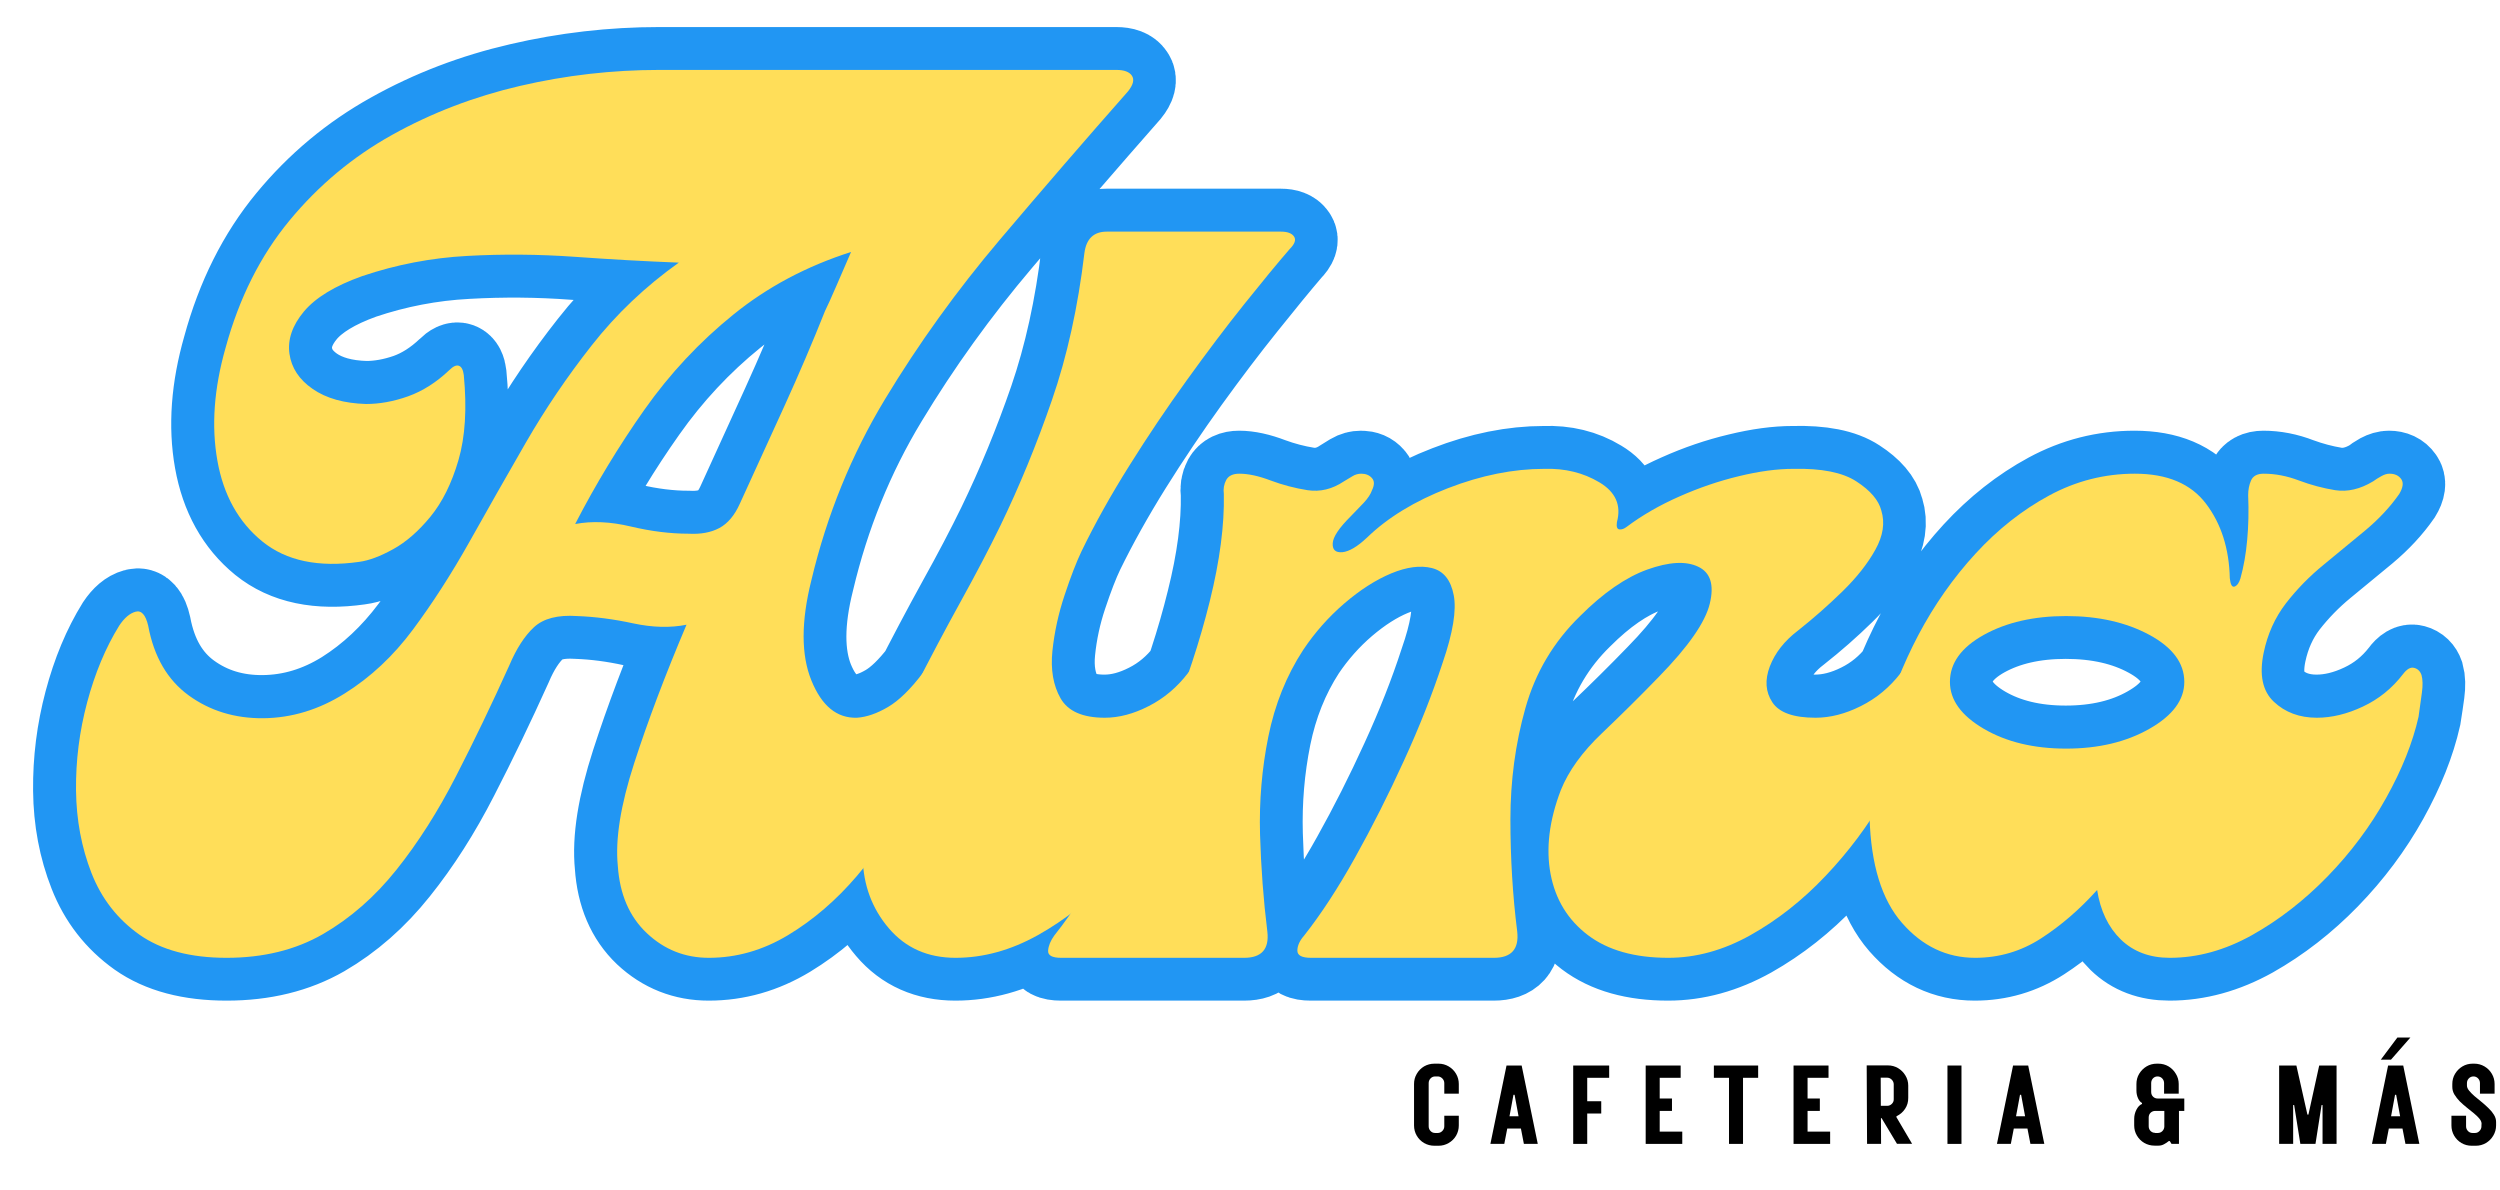
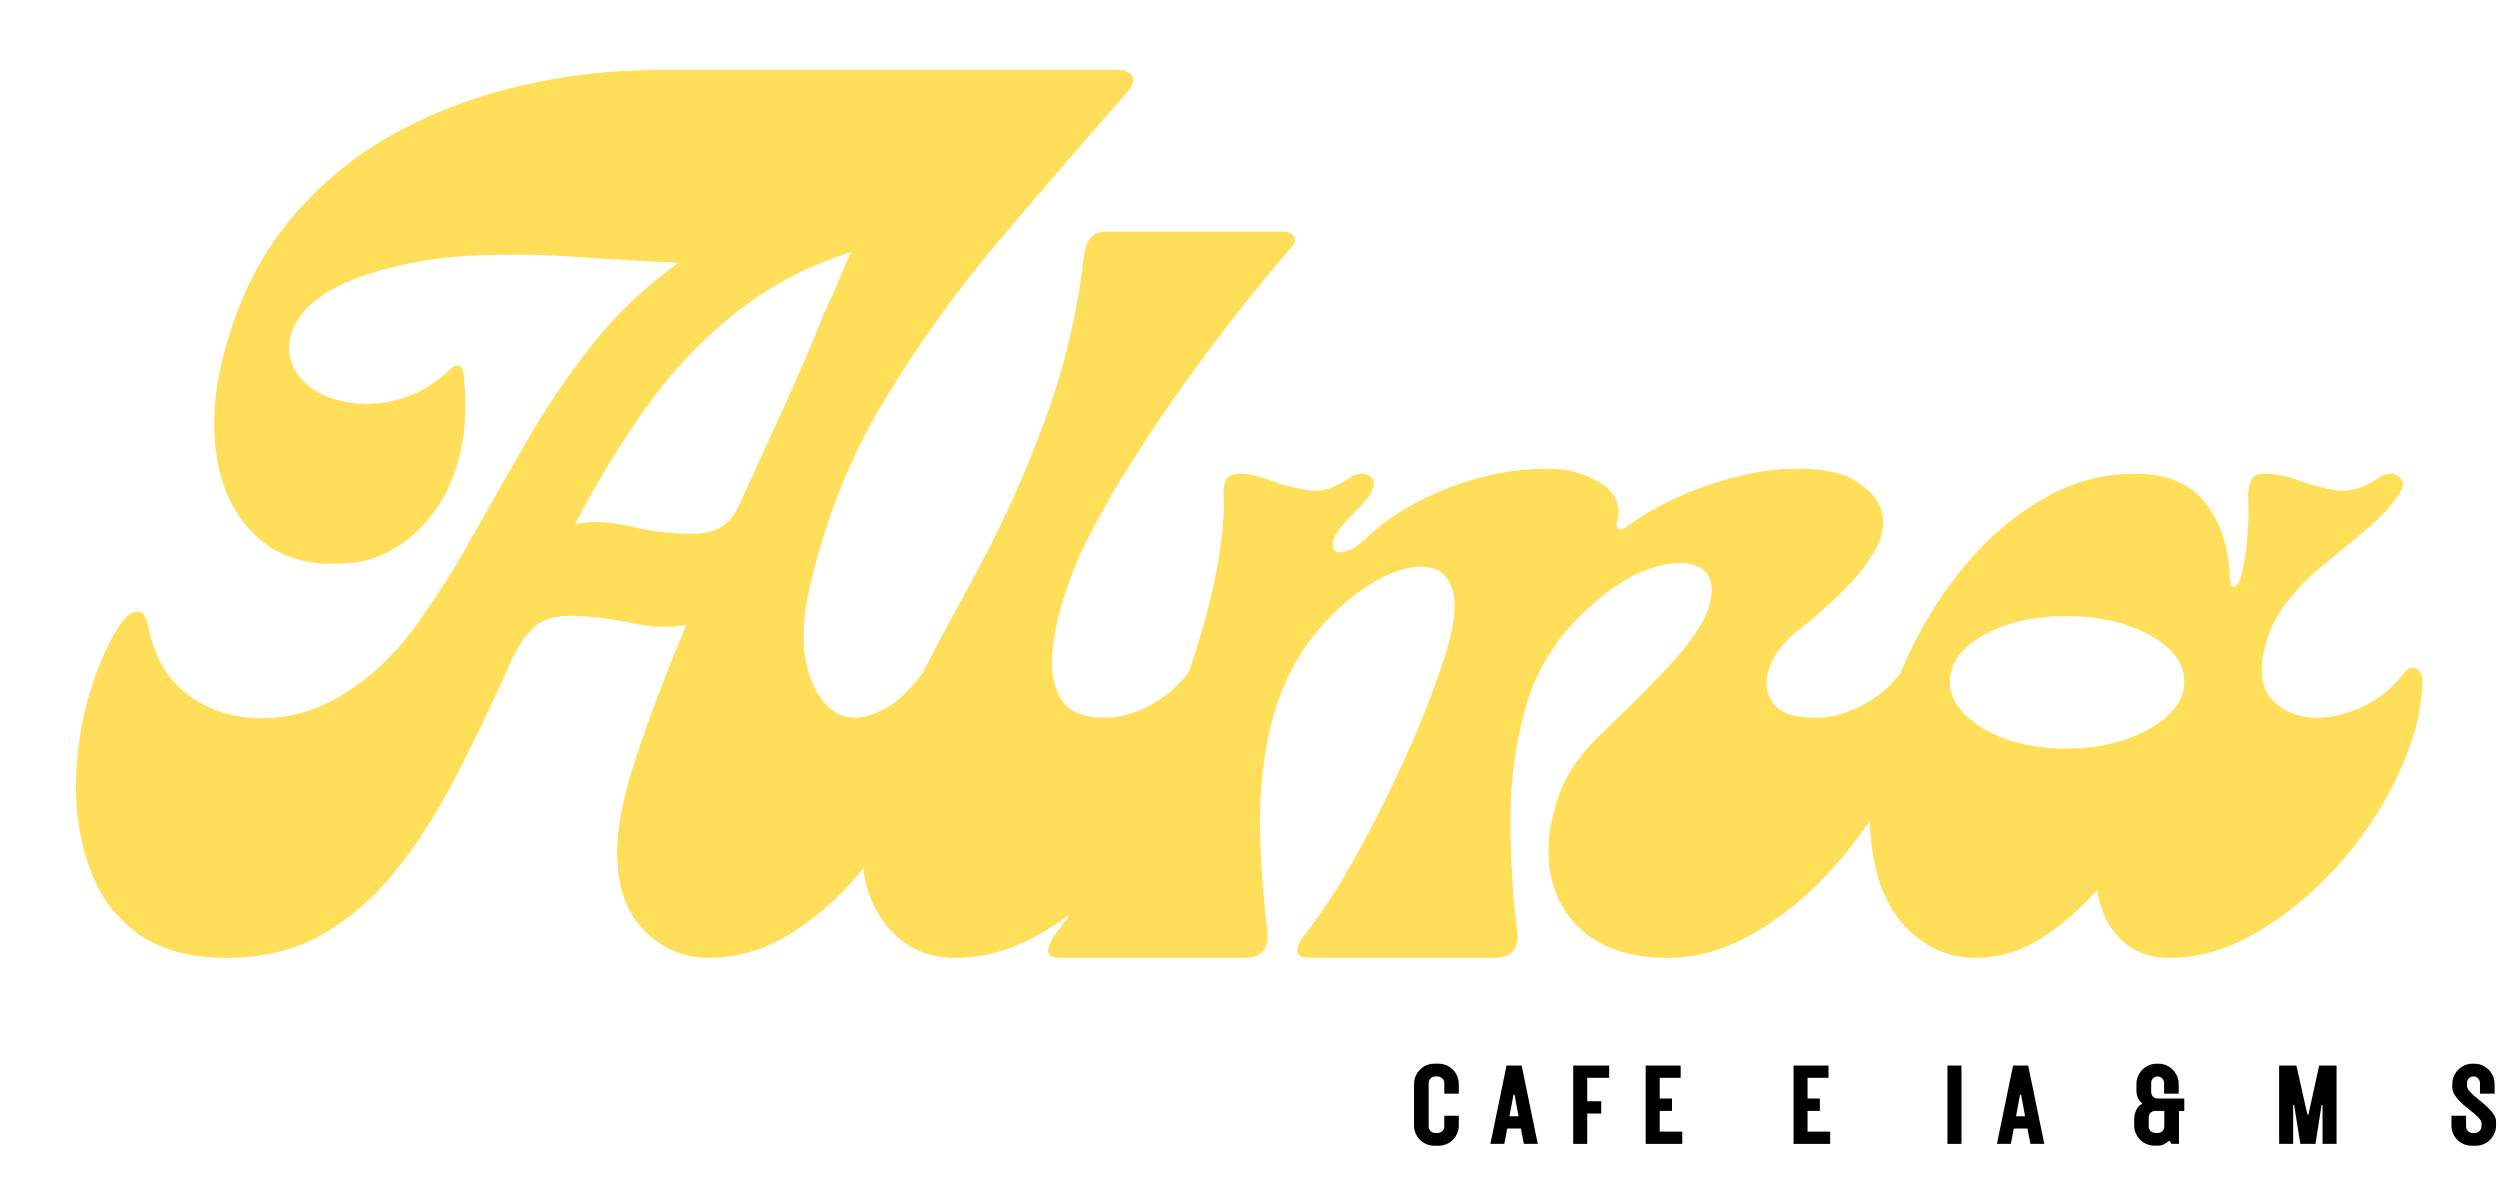
<svg xmlns="http://www.w3.org/2000/svg" width="420" zoomAndPan="magnify" viewBox="0 0 315 150" height="200" preserveAspectRatio="xMidYMid meet" version="1.0">
  <defs>
    <g />
  </defs>
-   <path stroke-linecap="butt" transform="matrix(1.176, 0, 0, 1.176, 0, 5.421)" fill="none" stroke-linejoin="miter" d="M 119.591 2.891 C 120.418 2.891 120.966 3.1 121.235 3.522 C 121.524 3.927 121.388 4.478 120.83 5.169 C 116.274 10.35 111.69 15.66 107.081 21.097 C 102.487 26.514 98.396 32.203 94.799 38.164 C 91.202 44.106 88.578 50.572 86.925 57.56 C 85.809 61.984 85.802 65.561 86.898 68.297 C 88.014 71.014 89.641 72.339 91.787 72.273 C 92.833 72.206 93.939 71.824 95.105 71.134 C 96.284 70.439 97.536 69.234 98.851 67.514 C 99.19 66.956 99.585 66.726 100.04 66.829 C 100.498 66.929 100.757 67.225 100.827 67.716 C 100.96 68.204 100.98 68.829 100.877 69.589 C 100.777 70.346 100.648 71.177 100.498 72.07 C 99.89 74.84 98.834 77.743 97.333 80.782 C 95.845 83.82 93.999 86.64 91.787 89.237 C 89.575 91.821 87.117 93.93 84.417 95.571 C 81.734 97.191 78.904 97.998 75.935 97.998 C 73.368 97.998 71.149 97.122 69.276 95.368 C 67.416 93.595 66.387 91.187 66.184 88.151 C 65.898 85.315 66.48 81.652 67.931 77.158 C 69.386 72.651 71.249 67.706 73.53 62.323 C 71.807 62.658 69.907 62.608 67.831 62.17 C 65.756 61.715 63.753 61.452 61.83 61.383 C 59.754 61.25 58.21 61.655 57.197 62.598 C 56.201 63.528 55.32 64.886 54.563 66.677 C 52.69 70.828 50.78 74.787 48.841 78.553 C 46.915 82.316 44.789 85.65 42.458 88.556 C 40.146 91.459 37.519 93.764 34.583 95.468 C 31.647 97.155 28.21 97.998 24.278 97.998 C 20.395 97.998 17.28 97.171 14.932 95.517 C 12.587 93.847 10.88 91.652 9.817 88.935 C 8.738 86.198 8.18 83.246 8.147 80.071 C 8.114 76.882 8.509 73.734 9.336 70.625 C 10.163 67.504 11.302 64.77 12.757 62.422 C 13.311 61.595 13.902 61.097 14.527 60.928 C 15.151 60.742 15.599 61.24 15.868 62.422 C 16.496 65.747 17.948 68.238 20.226 69.891 C 22.504 71.545 25.164 72.356 28.203 72.323 C 31.259 72.289 34.168 71.413 36.938 69.689 C 39.691 67.952 42.122 65.67 44.231 62.854 C 46.34 60.018 48.366 56.869 50.309 53.409 C 52.248 49.948 54.251 46.418 56.31 42.824 C 58.386 39.227 60.741 35.757 63.374 32.416 C 66.008 29.055 69.123 26.092 72.72 23.528 C 69.123 23.392 65.4 23.189 61.551 22.92 C 57.718 22.631 53.879 22.598 50.03 22.817 C 46.197 23.02 42.451 23.737 38.788 24.97 C 35.882 26.016 33.806 27.284 32.557 28.769 C 31.325 30.253 30.81 31.758 31.013 33.276 C 31.216 34.797 32.042 36.062 33.494 37.075 C 34.945 38.071 36.855 38.603 39.216 38.669 C 40.668 38.669 42.172 38.4 43.723 37.859 C 45.277 37.301 46.745 36.364 48.13 35.049 C 48.552 34.627 48.897 34.468 49.17 34.568 C 49.439 34.671 49.608 34.999 49.674 35.554 C 50.03 39.151 49.844 42.2 49.117 44.697 C 48.393 47.178 47.386 49.194 46.104 50.748 C 44.822 52.303 43.487 53.465 42.102 54.242 C 40.721 55.003 39.512 55.451 38.482 55.584 C 34.128 56.208 30.668 55.484 28.1 53.409 C 25.553 51.33 23.949 48.443 23.288 44.747 C 22.63 41.051 22.926 37.025 24.175 32.668 C 25.626 27.334 27.908 22.784 31.013 19.021 C 34.118 15.255 37.781 12.2 42.003 9.852 C 46.224 7.49 50.79 5.743 55.702 4.611 C 60.614 3.465 65.593 2.891 70.641 2.891 Z M 79.253 49.357 C 80.837 45.896 82.424 42.419 84.012 38.922 C 85.599 35.428 87.051 32.027 88.366 28.719 C 88.655 28.161 89.067 27.251 89.608 25.982 C 90.166 24.701 90.687 23.502 91.179 22.389 C 86.4 23.907 82.199 26.135 78.569 29.071 C 74.939 32.01 71.757 35.421 69.02 39.304 C 66.287 43.169 63.813 47.245 61.601 51.532 C 63.407 51.197 65.4 51.29 67.579 51.811 C 69.754 52.319 71.817 52.572 73.756 52.572 C 75.058 52.638 76.154 52.435 77.047 51.964 C 77.961 51.476 78.695 50.606 79.253 49.357 Z M 118.549 20.21 L 137.237 20.21 C 137.911 20.21 138.366 20.386 138.602 20.742 C 138.857 21.08 138.705 21.526 138.147 22.083 C 136.848 23.605 135.227 25.577 133.285 28.008 C 131.345 30.423 129.302 33.116 127.157 36.085 C 125.015 39.058 122.952 42.123 120.98 45.278 C 119.02 48.42 117.316 51.476 115.865 54.445 C 115.307 55.611 114.699 57.181 114.042 59.154 C 113.381 61.13 112.952 63.123 112.75 65.132 C 112.547 67.125 112.843 68.812 113.637 70.197 C 114.43 71.582 115.998 72.273 118.346 72.273 C 119.864 72.273 121.435 71.858 123.055 71.031 C 124.693 70.204 126.094 69.031 127.26 67.514 C 127.682 66.956 128.094 66.726 128.499 66.829 C 128.921 66.929 129.166 67.225 129.233 67.716 C 129.435 68.746 129.336 70.23 128.93 72.17 C 128.373 74.94 127.223 77.826 125.486 80.831 C 123.763 83.837 121.67 86.64 119.206 89.237 C 116.758 91.821 114.082 93.93 111.179 95.571 C 108.276 97.191 105.337 97.998 102.368 97.998 C 99.395 97.998 97.014 96.946 95.227 94.833 C 93.421 92.724 92.484 90.217 92.414 87.314 C 92.414 84.614 92.939 81.708 93.985 78.603 C 95.015 75.498 96.34 72.356 97.961 69.184 C 99.581 65.992 101.219 62.894 102.873 59.891 C 104.543 56.886 105.971 54.166 107.154 51.735 C 109.229 47.447 111.079 42.957 112.7 38.264 C 114.317 33.555 115.476 28.297 116.167 22.489 C 116.37 20.971 117.164 20.21 118.549 20.21 Z M 146.968 47.912 C 146.832 48.317 146.536 48.766 146.081 49.254 C 145.643 49.745 145.178 50.227 144.689 50.699 C 143.437 51.947 142.796 52.917 142.763 53.611 C 142.73 54.302 143.075 54.614 143.803 54.548 C 144.527 54.478 145.413 53.957 146.46 52.977 C 148.671 50.835 151.558 49.078 155.121 47.709 C 158.681 46.325 162.119 45.634 165.427 45.634 C 167.639 45.551 169.605 46.029 171.328 47.078 C 173.065 48.108 173.7 49.526 173.225 51.33 C 173.142 51.804 173.218 52.067 173.454 52.117 C 173.706 52.15 173.969 52.057 174.238 51.838 C 175.912 50.606 177.801 49.526 179.91 48.596 C 182.022 47.65 184.148 46.926 186.293 46.418 C 188.436 45.896 190.369 45.634 192.092 45.634 C 195.131 45.551 197.393 45.996 198.877 46.976 C 200.362 47.939 201.249 48.975 201.538 50.091 C 201.943 51.389 201.73 52.791 200.903 54.295 C 200.076 55.78 198.904 57.264 197.383 58.749 C 195.865 60.237 194.268 61.638 192.597 62.954 C 191.146 64.053 190.143 65.325 189.585 66.776 C 189.043 68.231 189.136 69.513 189.864 70.625 C 190.588 71.725 192.125 72.273 194.47 72.273 C 196.058 72.273 197.678 71.858 199.332 71.031 C 201.003 70.204 202.431 69.031 203.613 67.514 C 204.018 66.956 204.424 66.726 204.829 66.829 C 205.251 66.929 205.496 67.225 205.563 67.716 C 205.782 68.746 205.679 70.23 205.257 72.17 C 204.703 74.94 203.563 77.826 201.84 80.831 C 200.119 83.837 198.024 86.64 195.559 89.237 C 193.112 91.821 190.438 93.93 187.532 95.571 C 184.63 97.191 181.694 97.998 178.721 97.998 C 175.124 97.998 172.255 97.191 170.113 95.571 C 167.967 93.93 166.632 91.755 166.111 89.035 C 165.586 86.301 165.951 83.306 167.2 80.048 C 168.027 77.988 169.495 75.953 171.604 73.943 C 173.716 71.934 175.742 69.925 177.682 67.919 C 180.857 64.677 182.68 62.05 183.152 60.041 C 183.643 58.032 183.228 56.716 181.913 56.092 C 180.611 55.468 178.798 55.577 176.466 56.421 C 174.155 57.248 171.757 58.902 169.276 61.383 C 166.44 64.153 164.48 67.444 163.401 71.26 C 162.338 75.059 161.807 79.035 161.807 83.186 C 161.807 87.321 162.049 91.323 162.541 95.189 C 162.743 97.062 161.906 97.998 160.033 97.998 L 140.435 97.998 C 139.472 97.998 138.99 97.746 138.99 97.241 C 138.99 96.716 139.236 96.178 139.724 95.62 C 141.514 93.342 143.321 90.562 145.144 87.288 C 146.984 83.996 148.731 80.536 150.385 76.906 C 152.056 73.259 153.441 69.749 154.537 66.371 C 155.652 63.183 156.048 60.775 155.729 59.154 C 155.423 57.533 154.649 56.574 153.397 56.268 C 152.149 55.949 150.697 56.135 149.043 56.826 C 147.389 57.517 145.709 58.59 144.005 60.041 C 142.315 61.492 140.847 63.15 139.598 65.006 C 137.808 67.773 136.569 70.871 135.875 74.299 C 135.184 77.726 134.889 81.22 134.988 84.78 C 135.091 88.344 135.354 91.814 135.775 95.189 C 135.978 97.062 135.151 97.998 133.291 97.998 L 113.666 97.998 C 112.707 97.998 112.242 97.746 112.275 97.241 C 112.308 96.716 112.537 96.178 112.959 95.62 C 115.035 92.987 117.147 89.686 119.289 85.72 C 121.435 81.735 123.424 77.497 125.264 73.007 C 127.087 68.517 128.532 64.109 129.595 59.789 C 130.677 55.468 131.182 51.642 131.116 48.317 C 131.029 47.759 131.106 47.261 131.342 46.823 C 131.597 46.368 132.069 46.139 132.76 46.139 C 133.723 46.139 134.845 46.384 136.127 46.876 C 137.413 47.347 138.728 47.693 140.08 47.912 C 141.428 48.115 142.72 47.802 143.952 46.976 C 144.307 46.756 144.62 46.564 144.892 46.394 C 145.178 46.225 145.49 46.139 145.829 46.139 C 146.317 46.139 146.695 46.301 146.968 46.62 C 147.253 46.926 147.253 47.354 146.968 47.912 Z M 200.285 82.96 C 200.285 79.921 200.734 76.703 201.627 73.312 C 202.524 69.918 203.813 66.617 205.503 63.409 C 207.207 60.204 209.249 57.298 211.631 54.701 C 214.028 52.1 216.662 50.024 219.532 48.47 C 222.401 46.916 225.456 46.139 228.698 46.139 C 232.159 46.139 234.699 47.211 236.32 49.357 C 237.957 51.499 238.811 54.159 238.877 57.331 C 238.944 58.025 239.113 58.321 239.382 58.218 C 239.671 58.118 239.88 57.822 240.016 57.331 C 240.355 56.099 240.591 54.74 240.724 53.256 C 240.877 51.771 240.91 50.157 240.827 48.42 C 240.827 47.862 240.926 47.347 241.129 46.876 C 241.352 46.384 241.807 46.139 242.497 46.139 C 243.746 46.139 245.005 46.384 246.27 46.876 C 247.555 47.347 248.854 47.693 250.169 47.912 C 251.488 48.115 252.839 47.802 254.221 46.976 C 254.493 46.756 254.779 46.564 255.084 46.394 C 255.403 46.225 255.699 46.139 255.968 46.139 C 256.526 46.139 256.941 46.335 257.21 46.723 C 257.496 47.095 257.429 47.626 257.007 48.317 C 256.044 49.702 254.839 51.001 253.387 52.216 C 251.936 53.415 250.448 54.641 248.93 55.889 C 247.409 57.138 246.061 58.523 244.879 60.041 C 243.713 61.562 242.919 63.326 242.497 65.335 C 242.009 67.68 242.371 69.427 243.587 70.576 C 244.802 71.708 246.34 72.273 248.196 72.273 C 249.784 72.273 251.421 71.878 253.108 71.084 C 254.812 70.29 256.257 69.134 257.439 67.613 C 257.844 67.055 258.233 66.829 258.602 66.929 C 258.99 67.032 259.263 67.291 259.412 67.716 C 259.548 68.204 259.565 68.829 259.465 69.589 C 259.362 70.346 259.236 71.21 259.083 72.17 C 258.459 74.94 257.303 77.842 255.616 80.881 C 253.925 83.92 251.833 86.723 249.336 89.29 C 246.855 91.838 244.161 93.93 241.259 95.571 C 238.353 97.191 235.417 97.998 232.444 97.998 C 230.302 97.998 228.555 97.341 227.203 96.026 C 225.852 94.707 225.001 92.944 224.646 90.732 C 222.79 92.807 220.787 94.538 218.645 95.923 C 216.499 97.308 214.145 97.998 211.581 97.998 C 208.542 97.998 205.931 96.76 203.756 94.279 C 201.577 91.778 200.422 88.005 200.285 82.96 Z M 221.328 61.383 C 217.884 61.383 214.948 62.06 212.517 63.409 C 210.103 64.76 208.894 66.441 208.894 68.45 C 208.894 70.373 210.103 72.044 212.517 73.462 C 214.948 74.88 217.884 75.591 221.328 75.591 C 224.789 75.591 227.761 74.88 230.242 73.462 C 232.74 72.044 233.989 70.373 233.989 68.45 C 233.989 66.441 232.74 64.76 230.242 63.409 C 227.761 62.06 224.789 61.383 221.328 61.383 Z M 221.328 61.383 " stroke="#2196f3" stroke-width="9.205" stroke-opacity="1" stroke-miterlimit="4" />
  <g fill="#ffde59" fill-opacity="1">
    <g transform="translate(12.203, 120.685)">
      <g>
        <path d="M 128.469 -111.875 C 129.445 -111.875 130.098 -111.629 130.422 -111.141 C 130.742 -110.648 130.582 -110 129.938 -109.188 C 124.562 -103.094 119.172 -96.852 113.766 -90.469 C 108.359 -84.082 103.539 -77.391 99.312 -70.391 C 95.082 -63.398 91.988 -55.797 90.031 -47.578 C 88.727 -42.367 88.727 -38.16 90.031 -34.953 C 91.332 -31.742 93.242 -30.176 95.766 -30.25 C 96.984 -30.332 98.285 -30.781 99.672 -31.594 C 101.055 -32.406 102.52 -33.832 104.062 -35.875 C 104.469 -36.52 104.938 -36.781 105.469 -36.656 C 106 -36.539 106.305 -36.195 106.391 -35.625 C 106.547 -35.051 106.562 -34.316 106.438 -33.422 C 106.32 -32.535 106.18 -31.562 106.016 -30.5 C 105.285 -27.25 104.047 -23.832 102.297 -20.25 C 100.547 -16.676 98.367 -13.363 95.766 -10.312 C 93.16 -7.258 90.27 -4.773 87.094 -2.859 C 83.926 -0.953 80.598 0 77.109 0 C 74.098 0 71.492 -1.035 69.297 -3.109 C 67.098 -5.18 65.879 -8.008 65.641 -11.594 C 65.305 -14.926 65.992 -19.234 67.703 -24.516 C 69.41 -29.805 71.609 -35.625 74.297 -41.969 C 72.266 -41.562 70.023 -41.617 67.578 -42.141 C 65.141 -42.672 62.785 -42.977 60.516 -43.062 C 58.078 -43.227 56.266 -42.758 55.078 -41.656 C 53.898 -40.562 52.863 -38.957 51.969 -36.844 C 49.77 -31.969 47.531 -27.312 45.25 -22.875 C 42.977 -18.438 40.477 -14.508 37.75 -11.094 C 35.031 -7.688 31.941 -4.984 28.484 -2.984 C 25.023 -0.992 20.977 0 16.344 0 C 11.789 0 8.129 -0.973 5.359 -2.922 C 2.598 -4.879 0.586 -7.461 -0.672 -10.672 C -1.93 -13.891 -2.582 -17.367 -2.625 -21.109 C -2.664 -24.848 -2.195 -28.547 -1.219 -32.203 C -0.238 -35.867 1.102 -39.082 2.812 -41.844 C 3.457 -42.82 4.145 -43.41 4.875 -43.609 C 5.613 -43.816 6.145 -43.227 6.469 -41.844 C 7.195 -37.938 8.898 -35.008 11.578 -33.062 C 14.266 -31.113 17.398 -30.156 20.984 -30.188 C 24.566 -30.227 27.984 -31.27 31.234 -33.312 C 34.484 -35.344 37.348 -38.023 39.828 -41.359 C 42.305 -44.691 44.688 -48.391 46.969 -52.453 C 49.25 -56.523 51.609 -60.676 54.047 -64.906 C 56.484 -69.133 59.25 -73.219 62.344 -77.156 C 65.438 -81.102 69.098 -84.582 73.328 -87.594 C 69.098 -87.758 64.723 -88.004 60.203 -88.328 C 55.691 -88.648 51.176 -88.688 46.656 -88.438 C 42.145 -88.195 37.734 -87.348 33.422 -85.891 C 30.004 -84.672 27.562 -83.188 26.094 -81.438 C 24.633 -79.688 24.023 -77.914 24.266 -76.125 C 24.516 -74.332 25.492 -72.848 27.203 -71.672 C 28.91 -70.492 31.148 -69.863 33.922 -69.781 C 35.629 -69.781 37.395 -70.102 39.219 -70.75 C 41.051 -71.406 42.781 -72.504 44.406 -74.047 C 44.895 -74.535 45.301 -74.719 45.625 -74.594 C 45.945 -74.477 46.148 -74.094 46.234 -73.438 C 46.641 -69.207 46.414 -65.629 45.562 -62.703 C 44.707 -59.773 43.523 -57.395 42.016 -55.562 C 40.516 -53.738 38.953 -52.379 37.328 -51.484 C 35.703 -50.586 34.281 -50.055 33.062 -49.891 C 27.938 -49.16 23.867 -50.016 20.859 -52.453 C 17.848 -54.898 15.957 -58.297 15.188 -62.641 C 14.414 -66.992 14.758 -71.734 16.219 -76.859 C 17.926 -83.117 20.609 -88.461 24.266 -92.891 C 27.93 -97.328 32.242 -100.926 37.203 -103.688 C 42.172 -106.457 47.539 -108.516 53.312 -109.859 C 59.082 -111.203 64.938 -111.875 70.875 -111.875 Z M 81.016 -57.219 C 82.879 -61.281 84.742 -65.363 86.609 -69.469 C 88.484 -73.582 90.195 -77.594 91.75 -81.5 C 92.07 -82.145 92.555 -83.219 93.203 -84.719 C 93.859 -86.227 94.469 -87.633 95.031 -88.938 C 89.426 -87.145 84.488 -84.52 80.219 -81.062 C 75.945 -77.613 72.203 -73.609 68.984 -69.047 C 65.773 -64.492 62.867 -59.695 60.266 -54.656 C 62.379 -55.062 64.719 -54.957 67.281 -54.344 C 69.844 -53.738 72.266 -53.438 74.547 -53.438 C 76.086 -53.352 77.383 -53.594 78.438 -54.156 C 79.5 -54.727 80.359 -55.75 81.016 -57.219 Z M 81.016 -57.219 " />
      </g>
    </g>
  </g>
  <g fill="#ffde59" fill-opacity="1">
    <g transform="translate(116.261, 120.685)">
      <g>
        <path d="M 23.188 -91.5 L 45.141 -91.5 C 45.953 -91.5 46.5 -91.297 46.781 -90.891 C 47.07 -90.484 46.891 -89.953 46.234 -89.297 C 44.691 -87.516 42.781 -85.195 40.5 -82.344 C 38.227 -79.5 35.832 -76.328 33.312 -72.828 C 30.789 -69.336 28.367 -65.738 26.047 -62.031 C 23.723 -58.332 21.711 -54.734 20.016 -51.234 C 19.359 -49.859 18.645 -48.008 17.875 -45.688 C 17.102 -43.375 16.594 -41.035 16.344 -38.672 C 16.102 -36.316 16.445 -34.32 17.375 -32.688 C 18.312 -31.062 20.164 -30.25 22.938 -30.25 C 24.727 -30.25 26.578 -30.738 28.484 -31.719 C 30.398 -32.695 32.047 -34.082 33.422 -35.875 C 33.91 -36.52 34.398 -36.781 34.891 -36.656 C 35.379 -36.539 35.664 -36.195 35.75 -35.625 C 35.988 -34.406 35.863 -32.656 35.375 -30.375 C 34.727 -27.125 33.383 -23.727 31.344 -20.188 C 29.312 -16.656 26.852 -13.363 23.969 -10.312 C 21.082 -7.258 17.93 -4.773 14.516 -2.859 C 11.098 -0.953 7.641 0 4.141 0 C 0.648 0 -2.148 -1.238 -4.266 -3.719 C -6.379 -6.195 -7.477 -9.145 -7.562 -12.562 C -7.562 -15.738 -6.953 -19.156 -5.734 -22.812 C -4.516 -26.469 -2.945 -30.164 -1.031 -33.906 C 0.875 -37.656 2.801 -41.297 4.75 -44.828 C 6.707 -48.367 8.379 -51.562 9.766 -54.406 C 12.203 -59.445 14.375 -64.734 16.281 -70.266 C 18.195 -75.797 19.562 -81.977 20.375 -88.812 C 20.613 -90.602 21.551 -91.5 23.188 -91.5 Z M 23.188 -91.5 " />
      </g>
    </g>
  </g>
  <g fill="#ffde59" fill-opacity="1">
    <g transform="translate(149.687, 120.685)">
      <g>
        <path d="M 23.188 -58.922 C 23.02 -58.43 22.672 -57.898 22.141 -57.328 C 21.609 -56.766 21.062 -56.195 20.5 -55.625 C 19.031 -54.164 18.273 -53.031 18.234 -52.219 C 18.191 -51.406 18.598 -51.035 19.453 -51.109 C 20.305 -51.191 21.344 -51.805 22.562 -52.953 C 25.164 -55.473 28.562 -57.547 32.75 -59.172 C 36.945 -60.797 40.992 -61.609 44.891 -61.609 C 47.492 -61.691 49.812 -61.125 51.844 -59.906 C 53.883 -58.688 54.617 -57.02 54.047 -54.906 C 53.961 -54.332 54.062 -54.023 54.344 -53.984 C 54.633 -53.941 54.941 -54.047 55.266 -54.297 C 57.211 -55.754 59.426 -57.031 61.906 -58.125 C 64.395 -59.227 66.898 -60.082 69.422 -60.688 C 71.941 -61.301 74.219 -61.609 76.25 -61.609 C 79.832 -61.691 82.492 -61.16 84.234 -60.016 C 85.984 -58.879 87.023 -57.66 87.359 -56.359 C 87.836 -54.816 87.586 -53.172 86.609 -51.422 C 85.641 -49.672 84.258 -47.922 82.469 -46.172 C 80.676 -44.422 78.805 -42.773 76.859 -41.234 C 75.148 -39.93 73.969 -38.426 73.312 -36.719 C 72.664 -35.008 72.77 -33.504 73.625 -32.203 C 74.477 -30.898 76.289 -30.25 79.062 -30.25 C 80.926 -30.25 82.832 -30.738 84.781 -31.719 C 86.738 -32.695 88.41 -34.082 89.797 -35.875 C 90.285 -36.52 90.77 -36.781 91.25 -36.656 C 91.738 -36.539 92.023 -36.195 92.109 -35.625 C 92.348 -34.406 92.227 -32.656 91.75 -30.375 C 91.094 -27.125 89.75 -23.727 87.719 -20.188 C 85.688 -16.656 83.223 -13.363 80.328 -10.312 C 77.441 -7.258 74.289 -4.773 70.875 -2.859 C 67.469 -0.953 64.016 0 60.516 0 C 56.285 0 52.91 -0.953 50.391 -2.859 C 47.867 -4.773 46.301 -7.336 45.688 -10.547 C 45.082 -13.766 45.508 -17.285 46.969 -21.109 C 47.945 -23.547 49.676 -25.941 52.156 -28.297 C 54.633 -30.66 57.016 -33.02 59.297 -35.375 C 63.035 -39.195 65.188 -42.285 65.75 -44.641 C 66.32 -47.004 65.832 -48.551 64.281 -49.281 C 62.738 -50.02 60.602 -49.898 57.875 -48.922 C 55.156 -47.941 52.332 -45.988 49.406 -43.062 C 46.07 -39.812 43.773 -35.945 42.516 -31.469 C 41.254 -27 40.625 -22.32 40.625 -17.438 C 40.625 -12.562 40.91 -7.848 41.484 -3.297 C 41.723 -1.098 40.742 0 38.547 0 L 15.5 0 C 14.352 0 13.781 -0.301 13.781 -0.906 C 13.781 -1.52 14.066 -2.156 14.641 -2.812 C 16.754 -5.488 18.891 -8.758 21.047 -12.625 C 23.203 -16.488 25.254 -20.555 27.203 -24.828 C 29.16 -29.098 30.789 -33.223 32.094 -37.203 C 33.383 -40.953 33.848 -43.781 33.484 -45.688 C 33.117 -47.602 32.203 -48.742 30.734 -49.109 C 29.273 -49.473 27.566 -49.25 25.609 -48.438 C 23.66 -47.625 21.691 -46.363 19.703 -44.656 C 17.711 -42.945 15.984 -40.992 14.516 -38.797 C 12.398 -35.547 10.938 -31.906 10.125 -27.875 C 9.312 -23.852 8.961 -19.742 9.078 -15.547 C 9.203 -11.359 9.508 -7.273 10 -3.297 C 10.25 -1.098 9.273 0 7.078 0 L -15.984 0 C -17.117 0 -17.664 -0.301 -17.625 -0.906 C -17.582 -1.52 -17.32 -2.156 -16.844 -2.812 C -14.395 -5.895 -11.91 -9.773 -9.391 -14.453 C -6.867 -19.129 -4.531 -24.109 -2.375 -29.391 C -0.219 -34.68 1.488 -39.867 2.75 -44.953 C 4.008 -50.035 4.598 -54.531 4.516 -58.438 C 4.43 -59.082 4.531 -59.672 4.812 -60.203 C 5.102 -60.734 5.656 -61 6.469 -61 C 7.602 -61 8.922 -60.711 10.422 -60.141 C 11.93 -59.578 13.477 -59.172 15.062 -58.922 C 16.656 -58.68 18.18 -59.051 19.641 -60.031 C 20.047 -60.27 20.41 -60.488 20.734 -60.688 C 21.066 -60.895 21.438 -61 21.844 -61 C 22.406 -61 22.848 -60.816 23.172 -60.453 C 23.504 -60.086 23.508 -59.578 23.188 -58.922 Z M 23.188 -58.922 " />
      </g>
    </g>
  </g>
  <g fill="#ffde59" fill-opacity="1">
    <g transform="translate(239.472, 120.685)">
      <g>
        <path d="M -3.906 -17.688 C -3.906 -21.27 -3.375 -25.051 -2.312 -29.031 C -1.258 -33.02 0.258 -36.906 2.25 -40.688 C 4.25 -44.469 6.648 -47.883 9.453 -50.938 C 12.254 -53.988 15.344 -56.426 18.719 -58.25 C 22.102 -60.082 25.707 -61 29.531 -61 C 33.594 -61 36.578 -59.738 38.484 -57.219 C 40.398 -54.695 41.398 -51.566 41.484 -47.828 C 41.566 -47.016 41.77 -46.664 42.094 -46.781 C 42.414 -46.906 42.66 -47.254 42.828 -47.828 C 43.234 -49.285 43.516 -50.891 43.672 -52.641 C 43.836 -54.391 43.879 -56.281 43.797 -58.312 C 43.797 -58.969 43.914 -59.578 44.156 -60.141 C 44.406 -60.711 44.938 -61 45.75 -61 C 47.219 -61 48.703 -60.711 50.203 -60.141 C 51.703 -59.578 53.223 -59.172 54.766 -58.922 C 56.316 -58.68 57.906 -59.051 59.531 -60.031 C 59.863 -60.27 60.211 -60.488 60.578 -60.688 C 60.941 -60.895 61.285 -61 61.609 -61 C 62.266 -61 62.754 -60.773 63.078 -60.328 C 63.398 -59.879 63.316 -59.25 62.828 -58.438 C 61.691 -56.812 60.27 -55.285 58.562 -53.859 C 56.852 -52.441 55.102 -51 53.312 -49.531 C 51.52 -48.07 49.93 -46.445 48.547 -44.656 C 47.172 -42.863 46.238 -40.789 45.75 -38.438 C 45.176 -35.664 45.602 -33.609 47.031 -32.266 C 48.457 -30.922 50.266 -30.25 52.453 -30.25 C 54.328 -30.25 56.258 -30.719 58.25 -31.656 C 60.25 -32.594 61.938 -33.957 63.312 -35.75 C 63.801 -36.395 64.27 -36.656 64.719 -36.531 C 65.164 -36.414 65.473 -36.113 65.641 -35.625 C 65.797 -35.051 65.812 -34.316 65.688 -33.422 C 65.57 -32.535 65.43 -31.52 65.266 -30.375 C 64.535 -27.125 63.172 -23.707 61.172 -20.125 C 59.18 -16.551 56.723 -13.258 53.797 -10.25 C 50.867 -7.238 47.695 -4.773 44.281 -2.859 C 40.863 -0.953 37.41 0 33.922 0 C 31.398 0 29.344 -0.77 27.75 -2.312 C 26.164 -3.863 25.172 -5.941 24.766 -8.547 C 22.566 -6.098 20.207 -4.062 17.688 -2.438 C 15.164 -0.812 12.398 0 9.391 0 C 5.816 0 2.75 -1.461 0.188 -4.391 C -2.375 -7.316 -3.738 -11.75 -3.906 -17.688 Z M 20.859 -43.062 C 16.797 -43.062 13.336 -42.27 10.484 -40.688 C 7.641 -39.102 6.219 -37.129 6.219 -34.766 C 6.219 -32.492 7.641 -30.523 10.484 -28.859 C 13.336 -27.191 16.797 -26.359 20.859 -26.359 C 24.93 -26.359 28.43 -27.191 31.359 -28.859 C 34.285 -30.523 35.75 -32.492 35.75 -34.766 C 35.75 -37.129 34.285 -39.102 31.359 -40.688 C 28.43 -42.27 24.93 -43.062 20.859 -43.062 Z M 20.859 -43.062 " />
      </g>
    </g>
  </g>
  <g fill="#000000" fill-opacity="1">
    <g transform="translate(177.325, 144.131)">
      <g>
        <path d="M 3.422 -10.109 L 3.922 -10.109 C 4.391 -10.109 4.816 -9.992 5.203 -9.766 C 5.598 -9.535 5.91 -9.223 6.141 -8.828 C 6.367 -8.441 6.484 -8.016 6.484 -7.547 L 6.484 -6.328 L 4.656 -6.328 L 4.656 -7.656 C 4.656 -7.883 4.57 -8.082 4.406 -8.25 C 4.238 -8.414 4.047 -8.5 3.828 -8.5 L 3.516 -8.5 C 3.273 -8.5 3.078 -8.414 2.922 -8.25 C 2.766 -8.082 2.688 -7.883 2.688 -7.656 L 2.688 -2.219 C 2.688 -1.988 2.766 -1.789 2.922 -1.625 C 3.078 -1.457 3.273 -1.375 3.516 -1.375 L 3.828 -1.375 C 4.047 -1.375 4.238 -1.457 4.406 -1.625 C 4.57 -1.789 4.656 -1.988 4.656 -2.219 L 4.656 -3.547 L 6.484 -3.547 L 6.484 -2.328 C 6.484 -1.859 6.367 -1.426 6.141 -1.031 C 5.91 -0.645 5.598 -0.336 5.203 -0.109 C 4.816 0.117 4.391 0.234 3.922 0.234 L 3.422 0.234 C 2.941 0.234 2.504 0.117 2.109 -0.109 C 1.723 -0.336 1.414 -0.645 1.188 -1.031 C 0.957 -1.426 0.844 -1.859 0.844 -2.328 L 0.844 -7.547 C 0.844 -8.016 0.957 -8.441 1.188 -8.828 C 1.414 -9.223 1.723 -9.535 2.109 -9.766 C 2.504 -9.992 2.941 -10.109 3.422 -10.109 Z M 3.422 -10.109 " />
      </g>
    </g>
  </g>
  <g fill="#000000" fill-opacity="1">
    <g transform="translate(187.431, 144.131)">
      <g>
        <path d="M 0.359 0 L 2.391 -9.875 L 4.297 -9.875 L 6.328 0 L 4.578 0 L 4.203 -1.938 L 2.484 -1.938 L 2.109 0 Z M 3.266 -6.188 L 2.766 -3.484 L 3.906 -3.484 L 3.406 -6.188 Z M 3.266 -6.188 " />
      </g>
    </g>
  </g>
  <g fill="#000000" fill-opacity="1">
    <g transform="translate(197.24, 144.131)">
      <g>
        <path d="M 0.984 0 L 0.984 -9.875 L 5.516 -9.875 L 5.516 -8.328 L 2.75 -8.328 L 2.75 -5.375 L 4.516 -5.375 L 4.516 -3.828 L 2.75 -3.828 L 2.75 0 Z M 0.984 0 " />
      </g>
    </g>
  </g>
  <g fill="#000000" fill-opacity="1">
    <g transform="translate(206.372, 144.131)">
      <g>
        <path d="M 4.297 -4.156 L 2.75 -4.156 L 2.75 -1.547 L 5.594 -1.547 L 5.594 0 L 0.984 0 L 0.984 -9.875 L 5.391 -9.875 L 5.391 -8.328 L 2.75 -8.328 L 2.75 -5.719 L 4.297 -5.719 Z M 4.297 -4.156 " />
      </g>
    </g>
  </g>
  <g fill="#000000" fill-opacity="1">
    <g transform="translate(215.589, 144.131)">
      <g>
-         <path d="M 0.359 -8.328 L 0.359 -9.875 L 5.938 -9.875 L 5.938 -8.328 L 4.031 -8.328 L 4.031 0 L 2.266 0 L 2.266 -8.328 Z M 0.359 -8.328 " />
-       </g>
+         </g>
    </g>
  </g>
  <g fill="#000000" fill-opacity="1">
    <g transform="translate(225.003, 144.131)">
      <g>
        <path d="M 4.297 -4.156 L 2.75 -4.156 L 2.75 -1.547 L 5.594 -1.547 L 5.594 0 L 0.984 0 L 0.984 -9.875 L 5.391 -9.875 L 5.391 -8.328 L 2.75 -8.328 L 2.75 -5.719 L 4.297 -5.719 Z M 4.297 -4.156 " />
      </g>
    </g>
  </g>
  <g fill="#000000" fill-opacity="1">
    <g transform="translate(234.219, 144.131)">
      <g>
-         <path d="M 4.734 -3.484 L 4.734 -3.359 L 6.703 -0.016 L 4.797 -0.016 L 2.859 -3.25 L 2.781 -3.25 L 2.797 0 L 1.031 0 L 0.984 -9.891 L 3.656 -9.891 C 4.125 -9.891 4.551 -9.773 4.938 -9.547 C 5.32 -9.316 5.629 -9.008 5.859 -8.625 C 6.098 -8.238 6.219 -7.812 6.219 -7.344 L 6.219 -5.812 C 6.227 -5.289 6.094 -4.82 5.812 -4.406 C 5.539 -4 5.18 -3.691 4.734 -3.484 Z M 2.766 -4.797 L 3.562 -4.797 C 3.789 -4.797 3.988 -4.879 4.156 -5.047 C 4.32 -5.211 4.398 -5.406 4.391 -5.625 L 4.391 -7.5 C 4.391 -7.727 4.305 -7.926 4.141 -8.094 C 3.973 -8.258 3.781 -8.344 3.562 -8.344 L 2.75 -8.344 Z M 2.766 -4.797 " />
-       </g>
+         </g>
    </g>
  </g>
  <g fill="#000000" fill-opacity="1">
    <g transform="translate(244.396, 144.131)">
      <g>
        <path d="M 2.75 0 L 0.984 0 L 0.984 -9.875 L 2.75 -9.875 Z M 2.75 0 " />
      </g>
    </g>
  </g>
  <g fill="#000000" fill-opacity="1">
    <g transform="translate(251.255, 144.131)">
      <g>
        <path d="M 0.359 0 L 2.391 -9.875 L 4.297 -9.875 L 6.328 0 L 4.578 0 L 4.203 -1.938 L 2.484 -1.938 L 2.109 0 Z M 3.266 -6.188 L 2.766 -3.484 L 3.906 -3.484 L 3.406 -6.188 Z M 3.266 -6.188 " />
      </g>
    </g>
  </g>
  <g fill="#000000" fill-opacity="1">
    <g transform="translate(261.065, 144.131)">
      <g />
    </g>
  </g>
  <g fill="#000000" fill-opacity="1">
    <g transform="translate(267.924, 144.131)">
      <g>
        <path d="M 3.938 -5.719 L 7.297 -5.719 L 7.297 -4.156 L 6.625 -4.156 L 6.625 0 L 5.688 0 L 5.469 -0.359 L 5.344 -0.359 C 5.156 -0.203 4.953 -0.066 4.734 0.047 C 4.523 0.16 4.301 0.219 4.062 0.219 L 3.547 0.219 C 3.078 0.219 2.645 0.102 2.25 -0.125 C 1.863 -0.352 1.555 -0.66 1.328 -1.047 C 1.098 -1.43 0.984 -1.859 0.984 -2.328 L 0.984 -3.141 C 0.984 -3.555 1.078 -3.945 1.266 -4.312 C 1.461 -4.688 1.695 -4.926 1.969 -5.031 L 1.969 -5.156 C 1.77 -5.258 1.602 -5.457 1.469 -5.75 C 1.332 -6.051 1.266 -6.375 1.266 -6.719 L 1.266 -7.547 C 1.266 -8.016 1.379 -8.441 1.609 -8.828 C 1.848 -9.223 2.16 -9.535 2.547 -9.766 C 2.93 -9.992 3.363 -10.109 3.844 -10.109 L 4.016 -10.109 C 4.492 -10.109 4.926 -9.992 5.312 -9.766 C 5.695 -9.535 6.004 -9.223 6.234 -8.828 C 6.473 -8.441 6.594 -8.016 6.594 -7.547 L 6.594 -6.328 L 4.75 -6.328 L 4.75 -7.656 C 4.75 -7.883 4.672 -8.082 4.516 -8.25 C 4.359 -8.414 4.16 -8.5 3.922 -8.5 C 3.691 -8.5 3.5 -8.414 3.344 -8.25 C 3.195 -8.082 3.125 -7.883 3.125 -7.656 L 3.125 -6.547 C 3.125 -6.305 3.203 -6.109 3.359 -5.953 C 3.516 -5.797 3.707 -5.719 3.938 -5.719 Z M 4.781 -2.172 L 4.781 -4.156 L 3.641 -4.156 C 3.41 -4.156 3.211 -4.078 3.047 -3.922 C 2.891 -3.766 2.812 -3.566 2.812 -3.328 L 2.812 -2.219 C 2.812 -1.988 2.891 -1.789 3.047 -1.625 C 3.211 -1.469 3.406 -1.391 3.625 -1.391 L 3.625 -1.375 L 3.953 -1.375 C 4.18 -1.375 4.375 -1.453 4.531 -1.609 C 4.688 -1.766 4.77 -1.953 4.781 -2.172 Z M 4.781 -2.172 " />
      </g>
    </g>
  </g>
  <g fill="#000000" fill-opacity="1">
    <g transform="translate(279.329, 144.131)">
      <g />
    </g>
  </g>
  <g fill="#000000" fill-opacity="1">
    <g transform="translate(286.188, 144.131)">
      <g>
        <path d="M 4.547 -3.688 L 4.672 -3.688 L 6.031 -9.875 L 8.219 -9.875 L 8.219 0 L 6.453 0 L 6.453 -4.891 L 6.328 -4.891 L 5.562 0 L 3.656 0 L 2.875 -4.891 L 2.75 -4.891 L 2.75 0 L 0.984 0 L 0.984 -9.875 L 3.156 -9.875 Z M 4.547 -3.688 " />
      </g>
    </g>
  </g>
  <g fill="#000000" fill-opacity="1">
    <g transform="translate(298.51, 144.131)">
      <g>
-         <path d="M 0.359 0 L 2.391 -9.875 L 4.297 -9.875 L 6.328 0 L 4.578 0 L 4.203 -1.938 L 2.484 -1.938 L 2.109 0 Z M 3.266 -6.188 L 2.766 -3.484 L 3.906 -3.484 L 3.406 -6.188 Z M 1.469 -10.609 L 3.562 -13.406 L 5.203 -13.406 L 2.75 -10.609 Z M 1.469 -10.609 " />
-       </g>
+         </g>
    </g>
  </g>
  <g fill="#000000" fill-opacity="1">
    <g transform="translate(308.319, 144.131)">
      <g>
        <path d="M 2.516 -7.656 L 2.516 -7.359 C 2.516 -7.148 2.602 -6.938 2.781 -6.719 C 2.957 -6.5 3.18 -6.27 3.453 -6.031 C 3.734 -5.801 4.031 -5.555 4.344 -5.297 C 4.656 -5.047 4.945 -4.785 5.219 -4.516 C 5.5 -4.254 5.727 -3.977 5.906 -3.688 C 6.094 -3.395 6.188 -3.086 6.188 -2.766 L 6.188 -2.328 C 6.188 -1.859 6.066 -1.426 5.828 -1.031 C 5.598 -0.645 5.289 -0.336 4.906 -0.109 C 4.52 0.117 4.094 0.234 3.625 0.234 L 3.125 0.234 C 2.645 0.234 2.211 0.117 1.828 -0.109 C 1.441 -0.336 1.133 -0.645 0.906 -1.031 C 0.676 -1.426 0.562 -1.859 0.562 -2.328 L 0.562 -3.547 L 2.406 -3.547 L 2.406 -2.219 C 2.406 -1.988 2.484 -1.789 2.641 -1.625 C 2.797 -1.457 2.988 -1.375 3.219 -1.375 L 3.531 -1.375 C 3.75 -1.375 3.938 -1.457 4.094 -1.625 C 4.258 -1.789 4.344 -1.988 4.344 -2.219 C 4.344 -2.219 4.344 -2.266 4.344 -2.359 C 4.352 -2.453 4.359 -2.516 4.359 -2.547 C 4.359 -2.742 4.27 -2.953 4.094 -3.172 C 3.914 -3.391 3.688 -3.613 3.406 -3.844 C 3.125 -4.07 2.828 -4.312 2.516 -4.562 C 2.203 -4.812 1.906 -5.07 1.625 -5.344 C 1.352 -5.625 1.125 -5.914 0.938 -6.219 C 0.758 -6.52 0.672 -6.844 0.672 -7.188 L 0.672 -7.547 C 0.672 -8.016 0.785 -8.441 1.016 -8.828 C 1.254 -9.223 1.566 -9.535 1.953 -9.766 C 2.336 -9.992 2.766 -10.109 3.234 -10.109 L 3.438 -10.109 C 3.906 -10.109 4.332 -9.992 4.719 -9.766 C 5.113 -9.535 5.426 -9.223 5.656 -8.828 C 5.883 -8.441 6 -8.016 6 -7.547 L 6 -6.328 L 4.156 -6.328 L 4.156 -7.656 C 4.156 -7.883 4.078 -8.082 3.922 -8.25 C 3.766 -8.414 3.57 -8.5 3.344 -8.5 C 3.102 -8.5 2.906 -8.414 2.75 -8.25 C 2.594 -8.082 2.516 -7.883 2.516 -7.656 Z M 2.516 -7.656 " />
      </g>
    </g>
  </g>
</svg>